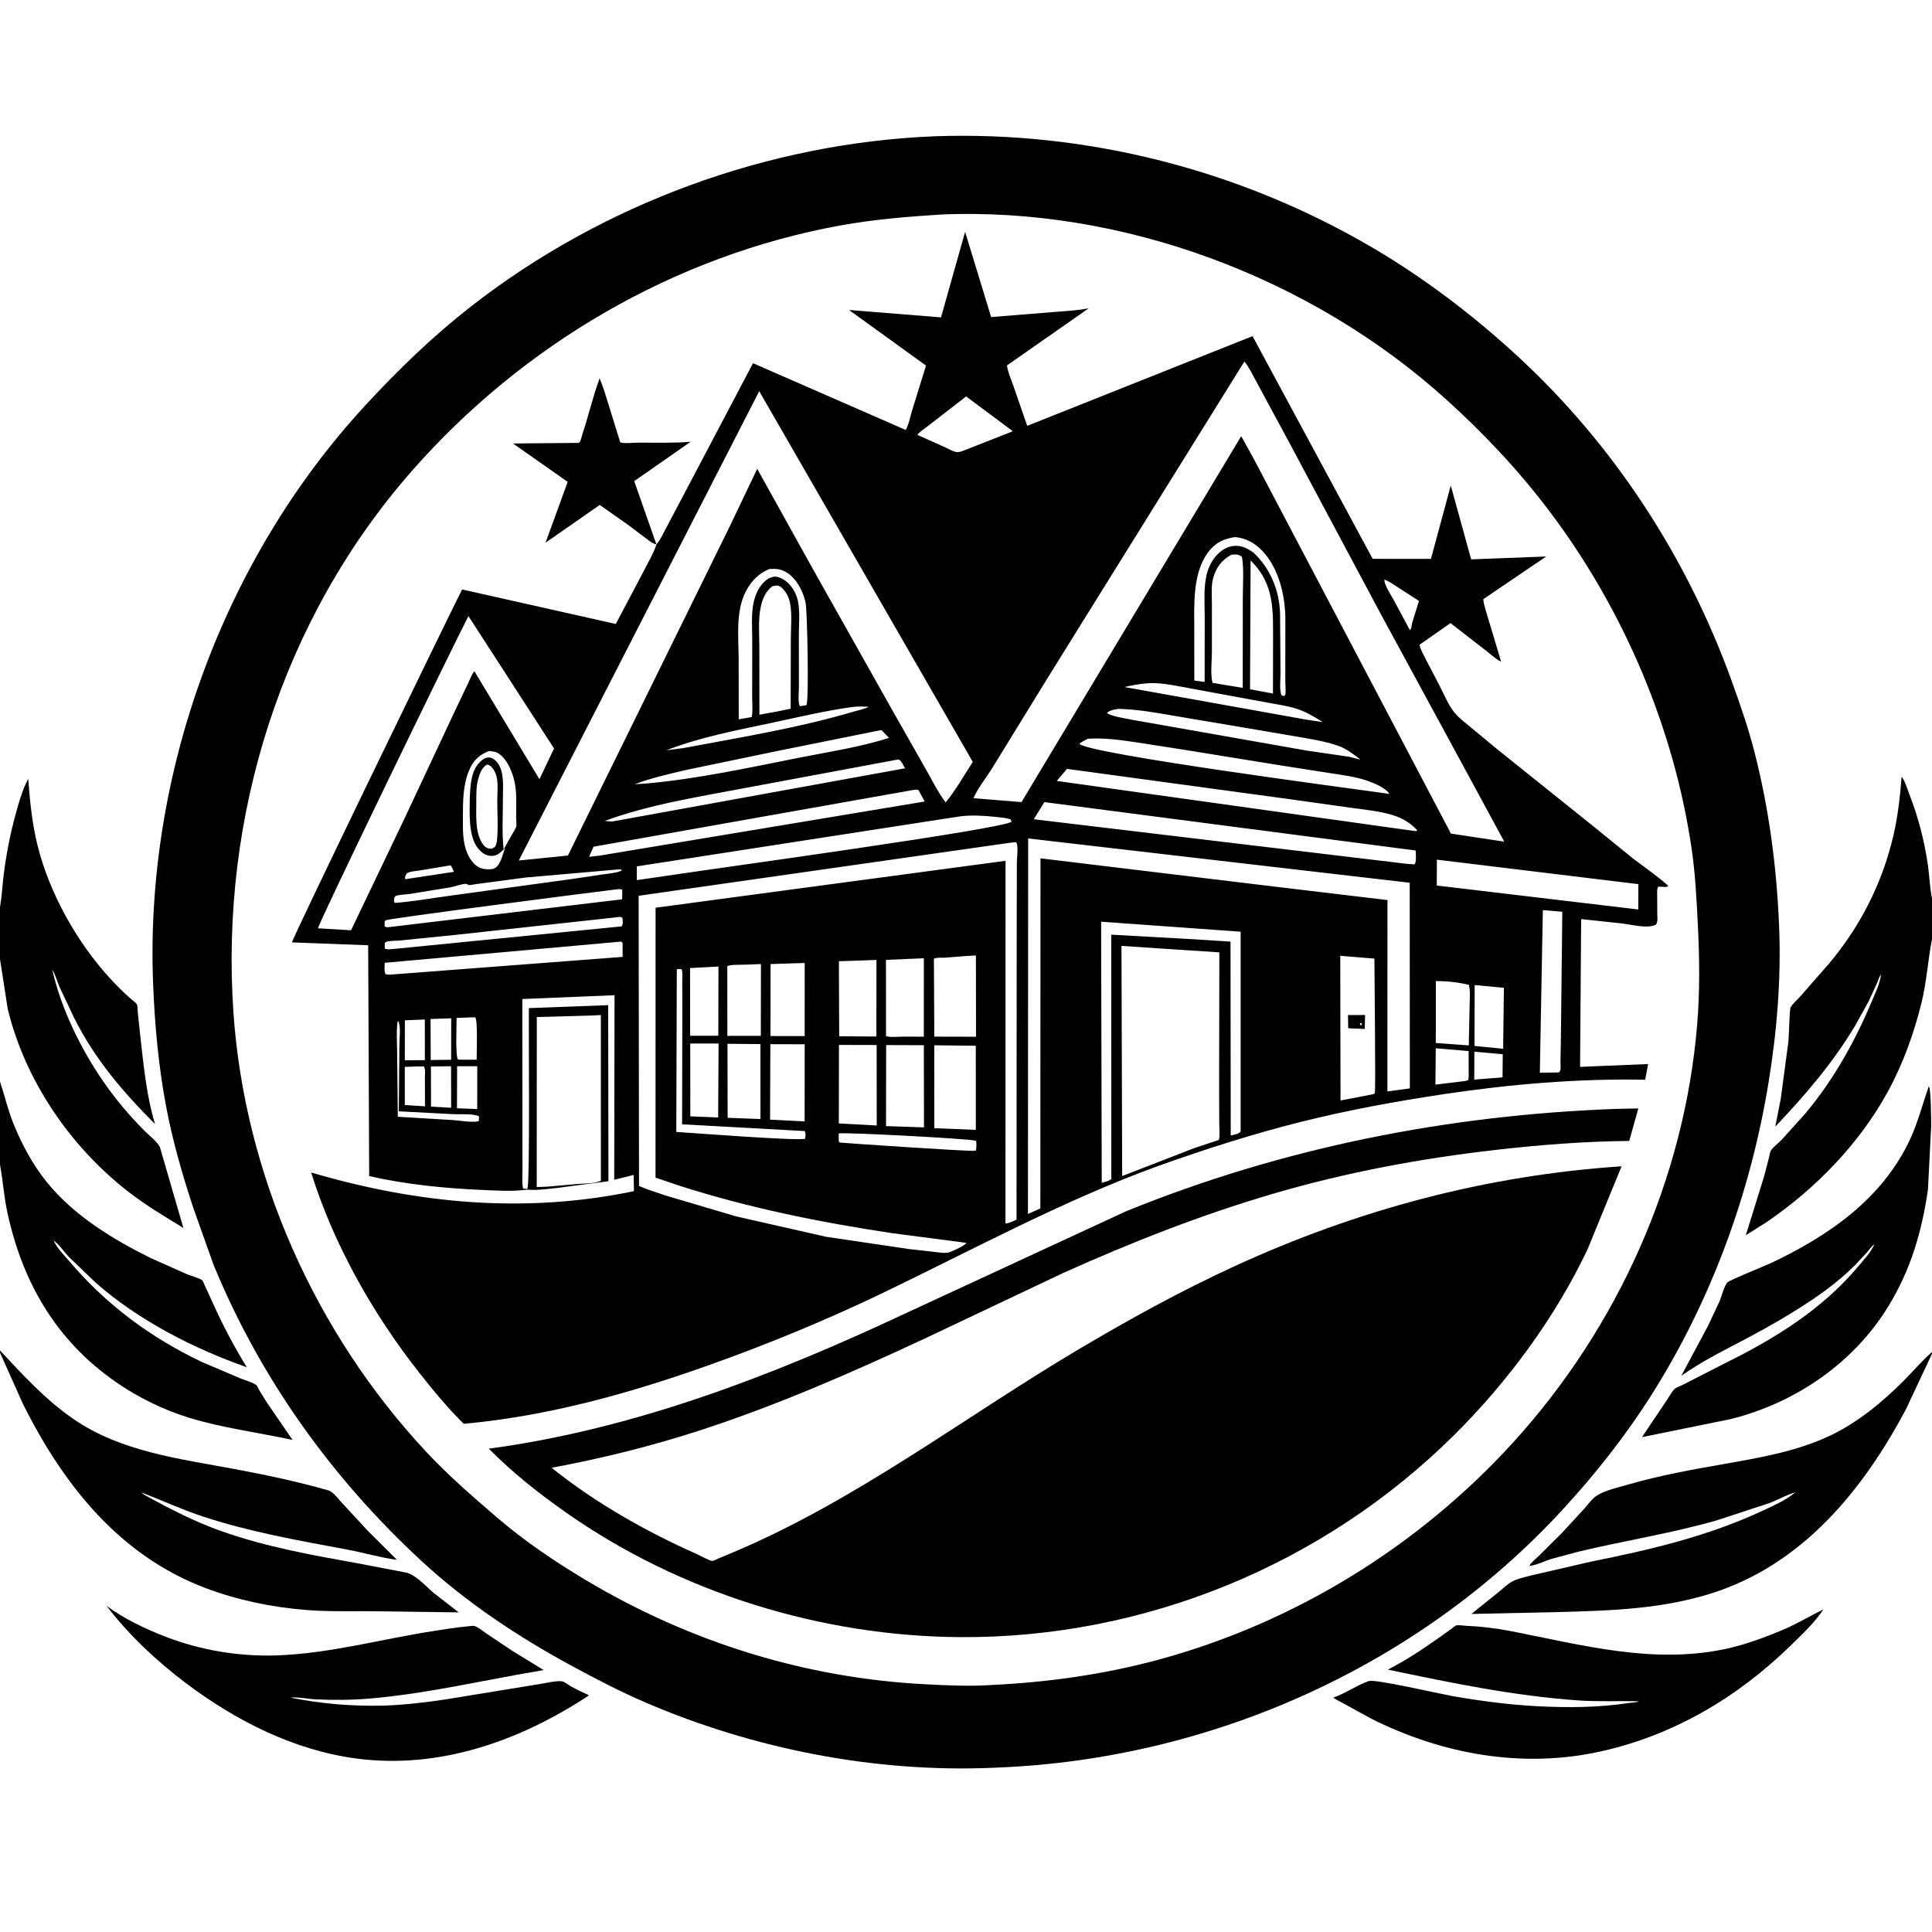
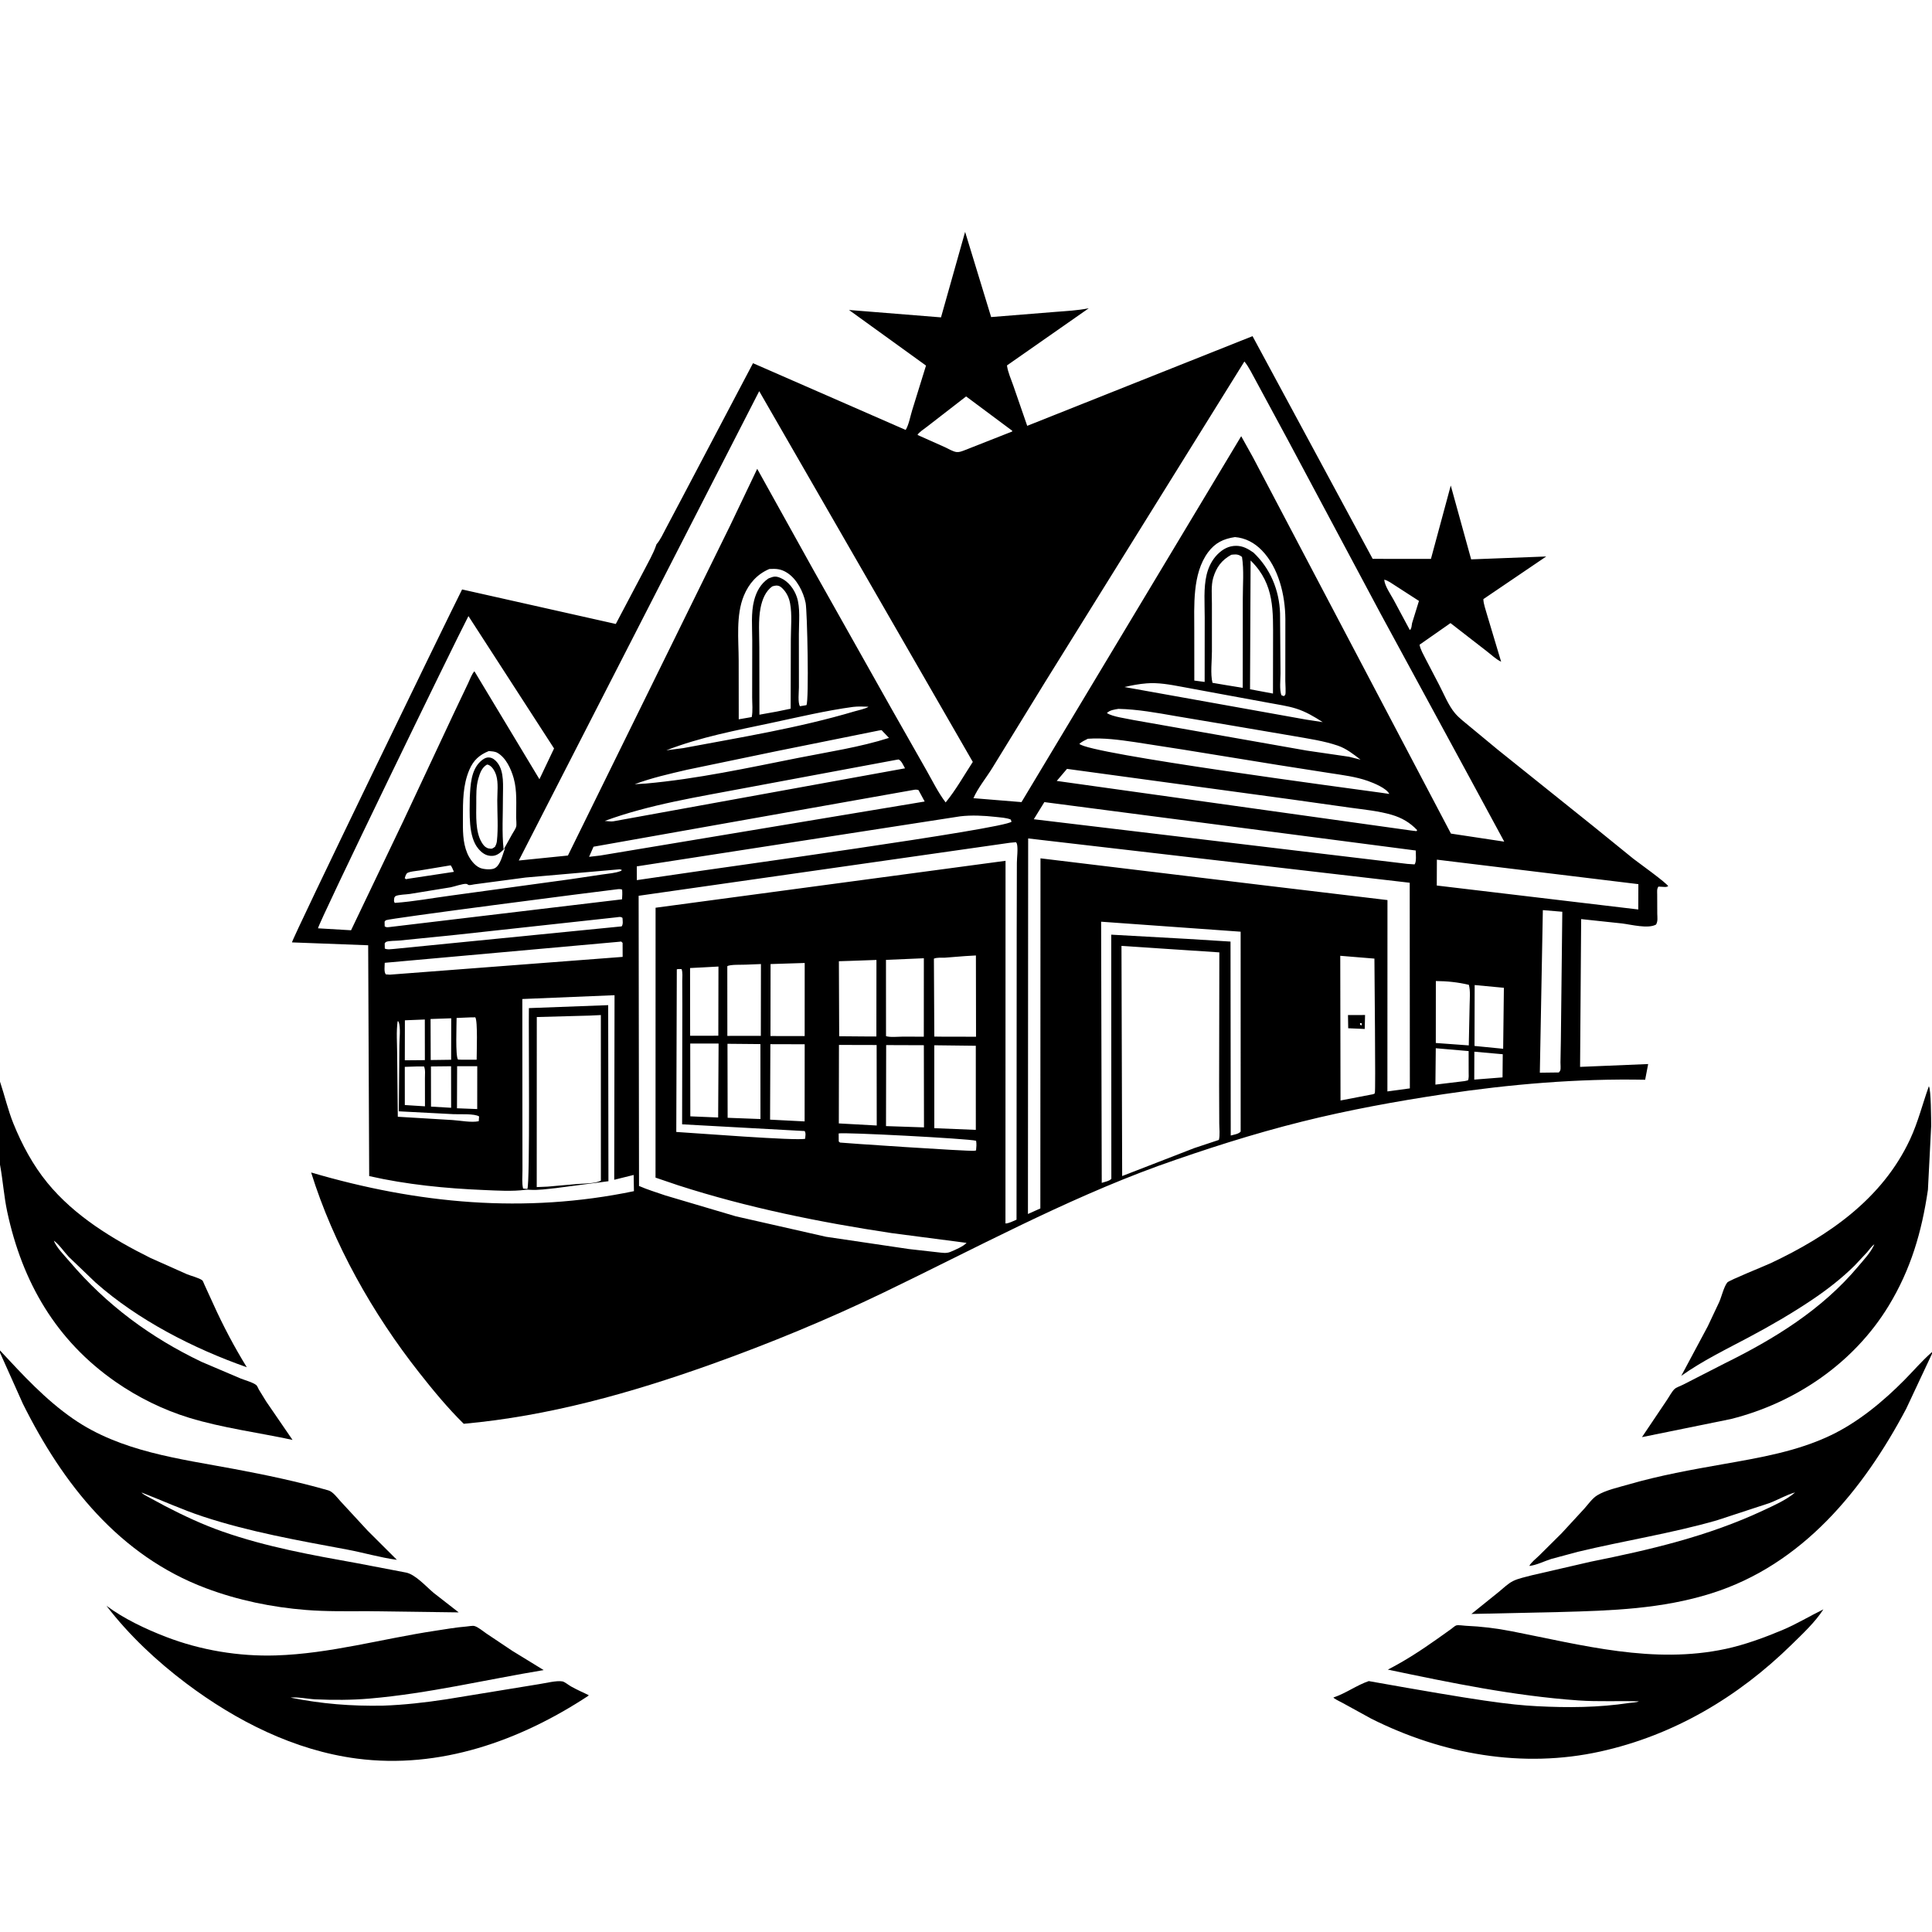
<svg xmlns="http://www.w3.org/2000/svg" version="1.1" style="display: block;" viewBox="0 0 2048 2048" width="1024" height="1024">
  <path transform="translate(0,0)" fill="rgb(255,255,255)" d="M 0 0 L 0 2048 L 2048 2048 L 2048 0 L 0 0 z" />
-   <path transform="translate(0,0)" fill="rgb(0,0,0)" d="M 1057.25 1873.72 L 1052.46 1873.93 C 927.376 1879.2 799.588 1854.18 684.627 1804.88 C 657.482 1793.24 631.334 1779.56 605.377 1765.5 C 549.436 1735.21 494.562 1698.73 447.697 1655.52 C 352.001 1567.31 276.195 1461.54 226.487 1341.07 L 205.015 1280.7 C 193.44 1245.78 183.142 1209.98 176.259 1173.83 C 168.023 1130.56 164.09 1087.2 162.318 1043.25 C 153.366 821.204 236.453 592.994 387.425 429.507 C 422.202 391.847 458.438 356.765 498.862 325.175 C 638.401 216.132 814.069 151.567 991.006 144.437 C 1152.76 138.798 1314.63 180.296 1454.29 262.156 C 1509.66 294.61 1561.51 334.069 1608.69 377.549 C 1711.36 472.172 1788.75 591.603 1835.97 722.699 C 1844.62 746.717 1853.12 771.216 1859.5 795.96 C 1875.17 856.777 1883.32 918.75 1885.91 981.42 C 1888.23 1037.56 1883.69 1092.74 1874.63 1148.12 C 1855.55 1264.76 1813.98 1378.59 1750.7 1478.58 C 1722.98 1522.39 1690.78 1563.06 1655.66 1601.12 C 1502.02 1767.56 1282.85 1864.74 1057.25 1873.72 z M 996.713 227.434 C 961.133 229.743 926.062 232.607 890.929 238.982 C 715.173 270.877 554.422 365.118 436.855 498.928 C 298.776 656.086 233.117 865.673 247.463 1073.5 C 259.335 1245.5 334.309 1413.14 451.714 1538.9 C 474.987 1563.83 500.693 1586.17 526.542 1608.36 C 555.874 1633.53 587.861 1655.17 621 1674.96 C 730.593 1740.41 852.866 1778.72 980.49 1785.37 C 1003.89 1786.59 1028.11 1787.76 1051.5 1786.14 C 1111.17 1783.26 1170.3 1774.98 1228.04 1759.33 C 1372.08 1720.31 1503.82 1639.16 1604.2 1528.81 C 1714.74 1407.27 1785.62 1249.88 1799.11 1085.7 C 1801.97 1050.96 1801.55 1015.81 1799.82 981.016 C 1798.49 954.024 1797.08 926.107 1793.15 899.357 C 1774.34 771.341 1721.11 646.566 1643.42 543.148 C 1610.78 499.696 1573.11 459.611 1532.78 423.207 C 1389.73 294.07 1189.55 219.016 996.713 227.434 z" />
  <path transform="translate(0,0)" fill="rgb(0,0,0)" d="M 1227.37 1236.07 C 1127.41 1272.55 1032.96 1323.75 937.224 1369.88 C 877.551 1398.63 815.739 1424.17 753.374 1446.43 C 668.622 1476.67 581.503 1501.15 491.58 1509.28 C 474.525 1492.51 459.007 1473.65 444.221 1454.87 C 395.082 1392.45 353.531 1318.93 329.819 1242.88 C 442.645 1276.05 556.194 1286.8 672.001 1262.68 L 671.701 1245.5 L 651.102 1250.61 L 651.437 1054.96 L 553.68 1059 L 553.786 1204.2 L 553.835 1240.93 C 553.844 1246.98 553.084 1254.1 554.5 1259.92 L 559 1260.32 C 561.98 1255.16 560.228 1091.07 560.655 1068.64 L 644.698 1065.5 L 644.966 1252.14 L 589.526 1259.4 C 580.488 1260.31 570.605 1261.83 561.532 1261.23 C 559.892 1261.12 558.615 1261.04 557 1261.25 C 542.815 1263.09 527.366 1262.07 513.065 1261.48 C 472.66 1259.81 430.833 1255.72 391.355 1246.69 L 390.283 1002.02 L 309.517 998.972 C 308.918 996.366 473.677 656.794 489.84 624.834 L 652.77 661.423 L 682.456 605.195 C 686.913 596.4 692.468 587.167 695.612 577.85 L 695.88 577.02 C 700.046 572.258 702.871 565.814 705.856 560.224 L 722.971 527.868 L 798.222 385.004 L 960.059 455.759 C 963.413 450.22 964.943 441.278 966.901 435 L 981.607 387.534 L 899.971 328.586 L 997.507 336.425 L 1023.06 245.79 L 1050.65 336.104 L 1118.68 330.621 C 1130.62 329.674 1142.34 329.134 1154.13 326.782 L 1067.43 387.367 C 1068.34 394.546 1071.86 402.088 1074.2 408.938 L 1088.89 451.407 L 1327.74 356.337 L 1455.09 592.405 L 1516.85 592.469 L 1537.87 514.672 L 1559.49 592.95 L 1639.07 589.894 L 1572.43 635.095 C 1572.5 640.199 1574.96 646.451 1576.27 651.439 L 1591.26 701.448 C 1586.01 699.024 1580.73 693.929 1576.1 690.4 L 1537.58 660.508 L 1504.77 683.443 C 1505.71 688.492 1508.99 694.045 1511.28 698.617 L 1525.41 725.728 C 1530.51 735.412 1535.37 747.854 1542.46 756.165 C 1546.95 761.423 1553.04 765.939 1558.34 770.39 L 1587.6 794.609 L 1689.5 876.293 L 1731.5 910.364 C 1735.93 913.834 1767.55 936.499 1768.35 939.5 C 1766.86 940.096 1766.03 940.288 1764.38 940.188 L 1758 939.823 C 1756.14 942.417 1756.73 945.114 1756.69 948.25 L 1756.77 968.5 C 1756.83 972.681 1757.57 976.35 1755.5 980.058 C 1747.11 984.822 1729.08 980.088 1719.5 978.905 L 1676.09 974.28 L 1674.95 1130.93 L 1747.12 1127.93 L 1743.93 1144.58 C 1672.76 1143.15 1600.49 1149.34 1530.16 1159.89 C 1479.83 1167.45 1429.41 1176.66 1380 1188.99 C 1328.35 1201.88 1277.49 1218.21 1227.37 1236.07 z M 1319.1 383.206 L 1107.63 723.34 L 1051.95 813.979 C 1045.58 824.34 1036.65 835.167 1031.88 846.104 L 1082.83 850.264 L 1315.72 462.38 L 1327.96 484.351 L 1538.06 883.643 L 1594.56 892.172 L 1557.82 824.297 L 1463.51 650.566 L 1365.08 466.183 L 1331.34 403.701 C 1327.6 397.12 1323.94 388.981 1319.1 383.206 z M 804.797 414.655 L 549.937 912.19 L 602.026 906.9 L 773.94 557.214 L 802.681 496.968 L 861.919 603.59 L 944.861 751.015 L 982.046 816.496 C 988.527 827.882 994.488 840.206 1002.44 850.611 C 1013.17 837.494 1021.94 821.892 1031.2 807.664 L 804.797 414.655 z M 1024.12 420.224 L 982.717 452.302 C 980.425 454.137 973.265 458.789 972.636 461.079 L 1001.75 474.068 C 1005.4 475.725 1010.04 478.693 1014.02 479.188 C 1016.65 479.515 1019.49 478.399 1021.9 477.512 L 1072.86 457.447 L 1073.1 456.697 L 1024.12 420.224 z M 1309.1 569.336 C 1296.92 571.135 1287.98 575.427 1280.5 585.586 C 1263.73 608.371 1266.01 642.27 1265.98 669.133 L 1266.02 721.423 L 1276.98 722.871 L 1277.04 654.631 C 1277.08 639.907 1275.64 623.302 1279.14 608.942 C 1281.08 601.029 1284.88 593.35 1290.67 587.578 C 1296.16 582.112 1302.5 578.568 1310.42 578.602 C 1317.56 578.632 1323.02 581.798 1328.72 585.755 C 1346.62 602.669 1356.12 625.628 1356.92 650.231 L 1357.4 713.83 C 1357.44 719.755 1356.04 731.964 1358.5 737.06 L 1361 737.912 C 1361.46 737.441 1362.07 737.077 1362.39 736.5 C 1363.26 734.929 1362.47 724.633 1362.48 721.957 L 1362.53 655.906 C 1362.35 630.985 1355.44 601.642 1337.49 583.276 C 1329.77 575.378 1320.2 570.215 1309.1 569.336 z M 1305.22 588.083 C 1294.92 593.766 1289.39 601.325 1286.06 612.5 C 1283.66 620.551 1284.69 631.367 1284.67 639.754 L 1284.68 690.533 C 1284.69 700.295 1282.92 714.592 1285.29 723.82 L 1299.62 726.251 L 1317.34 729.135 L 1317.42 634.645 C 1317.37 620.442 1318.78 604.403 1316.58 590.407 C 1313.59 587.941 1310.97 587.453 1307.06 587.864 L 1305.22 588.083 z M 1325.69 594.182 L 1325.08 730.641 L 1349.4 735.198 L 1349.49 680.024 C 1349.49 647.603 1351.18 619.649 1326.58 595.03 L 1325.69 594.182 z M 815.542 603.146 C 802.607 608.633 793.9 618.491 788.534 631.399 C 779.906 652.158 783.016 678.35 783.027 700.389 L 783.095 762.496 L 796.838 760.126 C 798.199 753.8 797.304 745.705 797.317 739.123 L 797.407 678.739 C 797.418 665.082 795.924 649.664 799.402 636.406 C 801.867 627.013 806.328 618.811 814.49 613.259 L 815.647 612.77 C 820.395 610.839 822.749 610.666 827.438 612.664 C 835.674 616.172 841.781 624.421 844.62 632.684 C 848.584 644.216 846.811 659.886 846.834 672.049 L 846.884 728.539 C 846.885 733.205 845.546 745.046 848 748.626 L 854.836 747.5 C 857.694 743.164 855.747 647.456 853.987 639.001 C 851.558 627.33 844.721 613.817 834.5 607.239 C 828.012 603.064 822.981 602.752 815.542 603.146 z M 1467.36 614.5 C 1467.79 620.926 1474.1 630.005 1477.28 635.797 L 1494.5 667.902 C 1496.44 666.319 1496.39 662.999 1496.86 660.551 L 1504.15 636.999 L 1478.93 620.711 C 1475.57 618.616 1471.24 615.257 1467.36 614.5 z M 818.853 621.5 C 811.372 626.57 807.889 635.896 806.206 644.481 C 803.645 657.537 804.93 672.511 804.912 685.869 L 805.019 757.607 L 823.684 754.246 L 838.122 751.259 L 838.309 677.768 C 838.326 665.629 839.775 651.358 837.512 639.468 C 836.417 633.714 833.99 628.409 829.861 624.187 C 828.149 622.438 826.547 621.009 824 620.751 C 822.399 620.589 820.36 621.055 818.853 621.5 z M 496.569 653.083 C 481.599 681.713 336.407 980.726 337.11 984.053 L 372.134 986.119 L 427.56 870.25 L 481.686 754.811 L 496.254 724.209 C 498.115 720.357 499.999 714.651 502.907 711.564 L 571.822 826.005 L 587.32 793.398 L 496.569 653.083 z M 1215.43 724.393 C 1207.38 725.023 1199.86 726.455 1192 728.292 L 1384.65 762.822 L 1402.15 765.482 C 1393.11 759.723 1384.45 754.491 1374.16 751.207 C 1364.76 748.21 1354.75 746.924 1345.07 745.057 L 1293.13 735.504 L 1252.6 728 C 1240.45 725.749 1227.85 723.364 1215.43 724.393 z M 904.316 749.345 C 875.438 753.274 846.687 760.115 818.186 766.201 C 779.978 774.36 742.97 781.165 706.313 795.356 L 724.224 793.036 C 785.07 781.596 846.536 771.692 905.947 754.039 C 908.289 753.343 919.15 750.898 920.529 749.158 C 915.101 748.979 909.726 748.714 904.316 749.345 z M 1185.6 751.421 C 1181.4 752.136 1176.38 752.7 1173.34 755.918 C 1179.99 759.944 1193.24 761.441 1201.08 763.181 L 1385.17 795.649 L 1430.06 802.192 L 1442.22 805.269 C 1434.7 799.472 1427.17 793.486 1418.07 790.39 C 1403.12 785.305 1386.96 783.017 1371.43 780.274 L 1303.46 768.707 L 1246.37 759.105 C 1226.17 755.584 1206.15 751.894 1185.6 751.421 z M 931.846 774.335 L 822.486 796.401 L 728.291 815.974 C 709.72 820.3 690.704 824.591 672.83 831.282 L 684.54 830.595 C 738.743 825.787 792.998 813.951 846.341 803.36 C 878.076 797.059 911.531 792.057 942.363 782.211 L 934.5 773.981 L 931.846 774.335 z M 1153.18 783.107 C 1149.93 784.707 1146.91 786.125 1144.14 788.5 C 1154.29 799.331 1433.27 835.993 1464.24 840.362 L 1472.71 841.617 C 1469.84 835.561 1456.05 829.946 1449.84 827.773 C 1436.87 823.239 1423.44 821.65 1409.94 819.554 L 1355 810.953 L 1254.15 794.607 L 1203.19 786.692 C 1186.76 784.298 1169.82 781.937 1153.18 783.107 z M 518.181 796.129 C 508.21 800.185 501.908 805.804 497.565 815.932 C 490.58 832.22 490.723 849.6 490.701 866.98 C 490.684 879.779 490.282 892.51 495.355 904.557 C 497.809 910.385 502.838 917.459 508.832 919.994 C 512.526 921.555 520.454 922.23 524.135 920.5 C 530.662 917.432 532.771 905.53 535.405 899.135 C 530.632 903.413 527.191 907.693 520.262 907.273 C 514.722 906.938 510.813 904.013 507.259 899.914 C 496.135 887.081 497.907 861.698 497.99 845.399 C 498.685 832.53 499.164 816.557 509.318 807.158 C 511.853 804.811 514.993 802.638 518.61 802.959 C 522.209 803.279 525.045 805.651 527.2 808.393 C 534.849 818.126 533.058 833.553 533.121 845.23 C 533.217 863.26 531.859 882.655 533.858 900.499 L 542.995 884.118 C 544.217 881.875 546.431 878.852 547.132 876.509 C 547.802 874.27 547.129 868.976 547.125 866.413 C 547.105 852.784 548.253 838.194 544.535 824.985 C 541.799 815.264 536.381 803.089 527.131 797.941 C 524.539 796.499 521.08 796.415 518.181 796.129 z M 949.816 805.5 L 790.447 835.208 C 740.505 844.748 688.943 852.611 641.074 870.215 C 643.632 870.35 647.916 871.097 650.319 870.59 L 959.36 814.451 C 957.621 811.494 955.649 806.323 952.52 805.076 L 949.816 805.5 z M 516.215 810.5 C 510.729 813.578 508.679 819.692 507.017 825.5 C 504.631 833.837 504.901 842.757 504.881 851.347 C 504.851 864.117 503.777 881.363 510.453 892.697 C 512.301 895.834 513.979 898.023 517.5 899.291 C 521.545 899.89 521.325 900.005 524.672 897.679 C 525.793 895.583 526.481 893.905 526.741 891.524 C 528.261 877.625 527.122 862.493 527.132 848.405 C 527.138 840.342 528.399 829.772 526.05 822.039 C 524.76 817.794 521.897 812.264 517.428 810.643 L 516.215 810.5 z M 1131.06 815.036 L 1120.19 827.814 L 1495.76 880.364 L 1501.5 881.053 L 1502.27 879.979 C 1494.61 871.926 1486.01 866.891 1475.37 863.757 C 1461.41 859.642 1445.82 858.191 1431.42 856.191 L 1368.98 847.415 L 1131.06 815.036 z M 968.522 837.325 L 629.152 897.552 L 624.448 908.276 L 636.232 906.9 L 980.208 849.637 L 973.633 837.5 C 971.644 836.983 970.537 836.902 968.522 837.325 z M 1107.06 850.267 L 1095.87 868.434 L 1491.76 915.754 L 1499.5 916.293 C 1501.72 913.653 1500.72 905.271 1500.77 901.574 L 1107.06 850.267 z M 1017.77 865.359 L 675.015 918.396 L 675.068 932.974 L 722.172 926.119 C 756.023 920.932 1065.09 878.577 1072.31 871 L 1071.32 868.658 C 1066.26 866.759 1060.56 866.515 1055.21 865.927 C 1043.06 864.592 1029.93 863.898 1017.77 865.359 z M 1089.89 888.775 L 1089.66 1286.88 L 1102.81 1281.01 L 1102.96 909.862 L 1338.24 938.286 L 1470.77 954.112 L 1470.7 1156.96 L 1494.5 1153.73 L 1494.36 935.751 L 1089.89 888.775 z M 1070.71 893.343 L 676.976 949.569 L 677.388 1257.17 C 686.499 1261.17 695.93 1263.95 705.3 1267.22 L 779.908 1289.32 L 875.5 1311.01 L 963.5 1324.04 L 994.023 1327.48 C 998.584 1327.92 1003.04 1328.89 1007.4 1327.09 C 1012.05 1325.16 1021.52 1321.11 1024.58 1317.5 L 945.253 1307.15 C 868.829 1295.63 792.569 1280.23 718.962 1256.5 L 694.882 1248.33 L 694.938 962.238 L 1065.91 912.485 L 1065.83 1296.9 C 1069.16 1297.08 1074.35 1294.18 1077.56 1292.92 L 1077.74 986.864 L 1077.92 914.685 C 1077.94 909.259 1079.32 899.531 1077.98 894.5 C 1077.81 893.863 1077.33 893.354 1077 892.781 L 1070.71 893.343 z M 1523.15 911.271 L 1523.04 938.69 L 1736.64 964.085 L 1736.74 937.231 L 1523.15 911.271 z M 477.74 917.277 L 445.076 922.7 C 441.975 923.233 432.671 923.881 431.147 925.999 C 429.96 927.649 429.581 929.076 429.053 931 L 430.5 931.99 L 432.415 931.562 L 481.149 924.192 C 480.142 921.834 479.267 919.355 477.74 917.277 z M 656.835 921.5 L 557.196 930.216 L 518.501 935.355 L 502.836 937.441 C 501.327 937.636 498.4 938.446 497 938.189 C 496.091 938.023 495.414 937.129 494.5 936.991 C 490.892 936.448 481.709 939.81 477.643 940.582 L 434.385 947.632 C 430.277 948.258 423.102 948.238 419.5 949.796 C 418.809 950.095 418.511 950.932 418.016 951.5 C 417.791 953.771 417.107 955.202 418.5 957.107 C 438.44 955.735 458.665 951.898 478.5 949.29 L 604.814 931.992 L 638.5 926.982 C 645.021 926.019 652.424 925.6 658.5 923.114 L 659.124 922.047 L 656.835 921.5 z M 655.563 942.5 C 631.609 945.312 411.48 973.659 409.009 975.5 C 408.474 975.899 408.125 976.5 407.683 977 L 407.789 982 C 409.981 983.233 410.12 982.921 412.5 982.762 L 659.394 953.329 C 659.666 949.803 659.773 946.52 659.5 942.991 C 657.895 942.486 657.33 942.416 655.563 942.5 z M 1635.48 964.766 L 1632.29 1137.1 L 1652.5 1136.85 C 1653 1136.07 1653.7 1135.38 1654 1134.5 C 1654.63 1132.69 1654.12 1128.23 1654.16 1126.21 L 1654.58 1102.55 L 1656.11 966.49 L 1635.48 964.766 z M 653.302 972.413 L 483.541 990.938 L 423.5 997.002 C 419.957 997.373 411.888 997.151 409.195 998.5 C 408.584 998.806 408.265 999.5 407.8 1000 L 407.89 1005.5 C 410.624 1006.93 415.029 1006.04 418.17 1005.86 L 659 981.993 C 660.769 979.527 659.997 975.898 659.858 973 C 657.744 971.357 655.885 972.18 653.302 972.413 z M 1167.24 977.043 L 1167.89 1253.88 C 1170.88 1252.88 1176.15 1251.97 1178.07 1249.58 L 1177.97 990.784 L 1259.24 995.303 L 1304.4 998.114 L 1304.63 1203.71 C 1307.9 1202.75 1313.08 1202.15 1315.15 1199.5 L 1315.13 987.635 L 1167.24 977.043 z M 655.003 998.435 L 407.839 1020.62 C 407.829 1024.07 406.807 1030.34 409 1032.88 L 413.207 1033.18 L 660.025 1014.34 L 659.981 999.5 L 658.5 998.074 L 655.003 998.435 z M 1188.81 1002.69 L 1189.54 1246.66 L 1265.91 1217.05 L 1292.07 1208.36 C 1293.39 1203.2 1292.48 1196.18 1292.46 1190.84 L 1292.32 1151.15 L 1292.56 1009.56 L 1188.81 1002.69 z M 1023.06 1013.5 L 1001.64 1015.18 C 998.135 1015.33 993.161 1014.79 989.975 1016.21 L 990.408 1098.81 L 1002.01 1098.95 L 1034.63 1098.96 L 1034.51 1012.83 L 1023.06 1013.5 z M 1420.73 1013.18 L 1421 1166.56 L 1452.63 1160.48 C 1453.94 1160.18 1456.78 1160.01 1457.38 1158.78 C 1458.4 1156.69 1456.92 1029.94 1456.94 1016.16 L 1420.73 1013.18 z M 960.991 1016.58 L 939.169 1017.5 L 939.211 1098.33 C 943.631 1099.84 951.647 1098.89 956.5 1098.88 L 979.273 1098.92 L 979.317 1015.79 L 960.991 1016.58 z M 900.918 1018.58 L 889.262 1018.94 L 889.571 1098.46 L 915.52 1098.68 L 929.004 1098.72 L 929.071 1017.58 L 900.918 1018.58 z M 828.491 1021.57 L 816.824 1021.95 L 816.744 1098.23 L 838.75 1098.29 L 852.98 1098.26 L 853.017 1020.8 L 828.491 1021.57 z M 790.478 1022.58 C 786.187 1022.83 774.146 1022.22 770.969 1024.2 L 771.026 1098.09 L 787.21 1098.05 L 806.508 1098.05 L 806.63 1021.94 L 790.478 1022.58 z M 745.768 1025.43 L 731.497 1026.16 L 731.57 1097.94 L 747.75 1097.97 L 761.452 1097.89 L 761.597 1024.57 L 745.768 1025.43 z M 717.443 1027.5 L 716.889 1199.91 C 732.743 1200.79 846.212 1209.68 853.5 1207.1 C 853.676 1204.24 854.468 1201.46 853 1198.96 L 723.066 1191.82 L 723.298 1065.57 L 723.211 1040.15 C 723.197 1036.25 723.879 1030.94 722.5 1027.27 C 720.805 1027.26 719.096 1027.1 717.443 1027.5 z M 1522.06 1039.94 L 1522.01 1105.61 L 1556.97 1108.16 L 1557.86 1065.64 C 1557.95 1058.98 1558.83 1050.26 1557.05 1043.95 C 1545.41 1041.18 1534.04 1040.02 1522.06 1039.94 z M 1563.21 1044.19 L 1563.04 1108.74 L 1593.41 1111.74 L 1594.18 1047.1 L 1563.21 1044.19 z M 625.159 1076.57 L 569.02 1078.1 L 568.958 1258.36 L 580.216 1257.89 L 611.77 1255.11 C 618.748 1254.54 631.006 1254.75 636.962 1251.54 L 636.936 1076 L 625.159 1076.57 z M 498.977 1078.45 L 484.009 1079.08 C 484.036 1086.23 482.614 1119.54 485.5 1123.18 L 489.75 1123.36 L 505.274 1123.34 C 505.246 1116.31 506.582 1081.79 503.799 1078.41 L 498.977 1078.45 z M 456.413 1080.19 L 456.567 1123.68 L 478.221 1123.39 L 478.321 1079.43 L 456.413 1080.19 z M 429.2 1081.56 L 429.121 1123.96 L 450.387 1123.79 L 450.326 1080.72 L 429.2 1081.56 z M 421.51 1082.5 C 419.939 1093.61 420.978 1105.94 421.008 1117.24 L 421.688 1183.8 L 479.743 1187.3 C 487.943 1187.83 499.683 1190.2 507.5 1188.53 L 507.86 1183.5 C 503.254 1180.32 487.196 1181.33 481.03 1181.08 L 422.748 1178.04 L 423.368 1108.25 C 423.352 1101.28 424.924 1089.43 422.554 1083 L 421.51 1082.5 z M 731.667 1106.19 L 731.76 1183.36 L 761.273 1184.59 L 761.734 1106.22 L 731.667 1106.19 z M 771.163 1106.46 L 771.323 1184.91 L 806.12 1186.22 L 806.084 1106.78 L 771.163 1106.46 z M 816.614 1106.87 L 816.308 1186.87 L 852.935 1188.74 L 853.006 1106.97 L 816.614 1106.87 z M 889.337 1107.66 L 889.187 1190.87 L 929.374 1193.08 L 929.27 1107.76 L 889.337 1107.66 z M 939.367 1107.83 L 939.202 1193.71 L 979.463 1195.07 L 979.318 1107.97 L 939.367 1107.83 z M 990.369 1108.03 L 990.407 1195.92 L 1034.41 1197.71 L 1034.39 1108.56 L 990.369 1108.03 z M 1521.99 1111.17 L 1521.59 1149.74 L 1552.5 1146.02 L 1556.16 1145.2 C 1557.21 1142.49 1556.84 1139.4 1556.84 1136.53 L 1556.81 1114.19 L 1521.99 1111.17 z M 1562.88 1114.84 L 1562.77 1144.43 L 1592.75 1142.08 L 1592.98 1117.53 L 1562.88 1114.84 z M 442.766 1130.47 L 429.092 1130.91 L 429.12 1171.39 L 441.249 1172.16 L 450.485 1172.74 L 450.441 1143.21 C 450.425 1139.37 451.114 1133.96 449.478 1130.51 L 442.766 1130.47 z M 456.814 1130.49 L 456.89 1173.05 L 478.227 1174.29 L 478.158 1130.26 L 456.814 1130.49 z M 484.566 1130.25 L 484.419 1174.82 L 505.872 1175.65 L 505.915 1130.22 L 484.566 1130.25 z M 889.024 1201.5 L 889.093 1210 C 889.562 1210.39 889.966 1210.87 890.5 1211.16 C 891.076 1211.47 1025.48 1220.59 1032.88 1219.87 L 1034.67 1219.5 C 1035 1215.95 1035.31 1212.78 1034.71 1209.24 C 1025.82 1206.91 893.944 1200.02 889.024 1201.5 z" />
-   <path transform="translate(0,0)" fill="rgb(0,0,0)" d="M 612.793 469.481 C 613.356 469.221 614.023 469.116 614.482 468.699 C 615.532 467.747 616.971 461.33 617.606 459.435 C 624.029 440.274 628.594 419.975 635.578 401.138 C 639.27 409.338 641.647 418.141 644.4 426.69 L 657.464 468.858 C 662.224 470.499 670.293 469.258 675.567 469.228 C 694.253 469.119 713.459 469.838 732.055 468.313 L 672.304 510.01 L 695.43 575.988 L 695.88 577.02 C 692.657 576.708 689.509 574.133 686.901 572.297 L 665.366 556.048 L 635.717 535.268 L 578.266 575.311 L 601.791 510.809 L 543.787 470.114 L 612.793 469.481 z" />
-   <path transform="translate(0,0)" fill="rgb(0,0,0)" d="M 2048 952.332 L 2048 995.669 L 2047.83 996.531 C 2043.52 1018.7 2042.33 1040.94 2036.85 1063.09 C 2028.73 1095.84 2017.24 1127.83 2001.01 1157.49 C 1970.94 1212.44 1924.42 1260.19 1872.8 1295.41 L 1850.65 1309.37 L 1870.2 1246.37 L 1875.44 1226.11 C 1875.86 1224.51 1876.29 1221.02 1877.12 1219.69 C 1879.35 1216.1 1885.36 1211.63 1888.5 1208.36 L 1913.03 1181.17 C 1943.14 1145.42 1965.77 1105.1 1983.89 1062.13 C 1987.51 1053.57 1993.05 1042.32 1993.89 1033.04 L 1994.99 1030.01 L 1993.89 1033.04 C 1992.15 1034.98 1990.98 1039.16 1989.91 1041.71 L 1981.08 1061 L 1966.61 1087.11 C 1942.82 1126.9 1913.67 1160.75 1881.89 1194.27 L 1887.69 1164.66 L 1895.83 1103.78 C 1896.34 1098.16 1896.98 1069.98 1898.07 1067.92 C 1900.01 1064.25 1905.4 1059.61 1908.25 1056.39 L 1939.11 1021.13 C 1972.31 981.546 1995.57 935.567 2007.21 885.156 C 2011.89 864.9 2014.2 844.072 2015.78 823.37 C 2019.37 827.661 2021.76 836.151 2023.83 841.46 C 2033.41 866.062 2040.1 891.719 2043.76 917.856 C 2045.32 928.968 2045.65 940.488 2047.82 951.47 L 2048 952.332 z M 1995.44 1027.95 L 1995.74 1028.23 L 1995.44 1027.95 z" />
-   <path transform="translate(0,0)" fill="rgb(0,0,0)" d="M 0 1016.7 L 0 961.316 L 0.181 960.307 C 2.021 949.613 2.508 938.628 3.848 927.852 C 6.606 905.666 10.744 884.316 16.656 862.745 C 20.076 850.267 23.811 837.05 29.9 825.569 C 31.708 849.379 34.011 872.864 39.775 896.113 C 52.315 946.689 81.416 998.649 116.578 1037.04 C 123.182 1044.24 130.034 1051.13 137.335 1057.63 C 138.614 1058.77 144.764 1063.47 145.252 1064.87 C 145.961 1066.9 145.823 1070.79 146.044 1073.02 L 148.283 1094.31 C 151.994 1126.64 154.855 1160.31 164.337 1191.55 C 130.212 1157.44 100.172 1122.26 78.459 1078.75 L 63.075 1046.17 C 60.585 1040.36 58.628 1032.96 55.387 1027.69 C 64.667 1069.11 85.62 1111.83 109.642 1146.61 C 122.785 1165.64 137.531 1183.06 153.881 1199.41 C 157.8 1203.33 168.969 1212.11 169.892 1217.3 L 194.403 1301.67 C 174.268 1289.35 154.444 1277.63 135.771 1263.09 C 74.368 1215.27 26.661 1145.52 8.222 1069.62 L 0 1016.7 z" />
  <path transform="translate(0,0)" fill="rgb(0,0,0)" d="M 1446.67 1090.74 L 1429.16 1089.99 L 1428.92 1075.98 L 1447.02 1075.96 L 1446.67 1090.74 z M 1437.75 1082.5 L 1439.5 1083.49 L 1437.75 1082.5 z M 1441.66 1084.5 L 1441.75 1086.31 L 1443.5 1086.98 L 1443.44 1084.6 L 1441.66 1084.5 z" />
  <path transform="translate(0,0)" fill="rgb(0,0,0)" d="M 0 1234.68 L 0 1146.58 C 4.972 1161.43 8.335 1176.47 14.231 1191.06 C 23.238 1213.34 34.95 1235.15 50.203 1253.81 C 78.876 1288.91 119.457 1313.59 159.555 1333.51 L 198.091 1350.69 C 202.491 1352.51 210.993 1354.57 214.498 1357.24 C 215.078 1357.68 216.397 1361.18 216.756 1361.93 L 226.074 1382.27 C 236.495 1405.38 248.332 1427.73 261.603 1449.33 C 205.194 1429.52 146.142 1399.3 101.192 1359.43 L 72.946 1332.36 C 68.069 1327.23 62.703 1319.13 57.104 1315.14 L 56.046 1313.97 L 55.005 1312.21 L 56.046 1313.97 L 57.104 1315.14 C 59.323 1321.86 69.317 1332.07 74.04 1337.62 C 112.926 1383.3 159.685 1417.86 213.778 1443.67 L 255.116 1461.27 C 259.603 1463.09 268.427 1465.43 271.827 1468.38 C 272.707 1469.14 273.782 1471.92 274.426 1473.04 L 282.182 1485.66 L 310.089 1526.36 C 273.833 1518.55 235.966 1513.74 200.553 1502.92 C 173.101 1494.52 146.325 1481.31 122.717 1464.92 C 59.385 1420.97 23.609 1359.09 7.662 1284.5 C 4.188 1268.25 3.138 1251.86 0.177 1235.61 L 0 1234.68 z" />
  <path transform="translate(0,0)" fill="rgb(0,0,0)" d="M 1986.88 1319.02 L 1988.05 1317.08 L 1988.99 1316.01 L 1988.05 1317.08 L 1986.88 1319.02 C 1983.94 1321.06 1981.6 1324.66 1979.22 1327.39 L 1966.11 1341.43 C 1952.37 1355.09 1936.6 1367.27 1920.53 1378.06 C 1899.22 1392.36 1876.86 1405.32 1854.2 1417.36 C 1829.88 1430.3 1804.68 1442.48 1782.2 1458.47 L 1810.35 1405.85 L 1822.5 1380.08 C 1825.05 1374.23 1827.22 1364.42 1830.98 1359.49 C 1832.72 1357.22 1871.06 1341.83 1876.96 1339.05 C 1938.14 1310.26 1995.34 1270.86 2024.74 1207.75 C 2033.28 1189.42 2037.88 1170.4 2044.66 1151.49 C 2047.01 1154.27 2047.09 1187.75 2047.13 1193.7 L 2043.68 1261.25 C 2037.17 1305.78 2025.56 1345.58 2002.06 1384.21 C 1965.12 1444.93 1903.26 1487.04 1834.89 1504.22 L 1740.56 1523.42 L 1766.91 1484.23 C 1769.26 1480.84 1772.25 1474.99 1775.21 1472.31 C 1777.05 1470.64 1782.09 1468.9 1784.46 1467.65 L 1828.06 1445.34 C 1881.1 1419.16 1931.37 1388.29 1969.83 1342.4 C 1975.16 1336.04 1982.52 1328.21 1986.08 1320.78 L 1986.88 1319.02 z M 1990.72 1312.5 L 1992.21 1312.5 L 1990.72 1312.5 z" />
-   <path transform="translate(0,0)" fill="rgb(0,0,0)" d="M 1682.75 1324.61 C 1648.47 1396.87 1597.92 1465.23 1541.22 1521.45 C 1402.77 1658.73 1213.42 1736.56 1018.22 1735.43 C 870.562 1734.57 721.127 1688.37 600.052 1603.38 C 570.837 1582.87 543.306 1561.09 518.186 1535.65 C 672.166 1514.97 819.257 1458.14 959.17 1392.54 L 1193.56 1284.03 C 1359.48 1216.57 1534.9 1181.86 1713.66 1175.46 L 1736.72 1174.98 L 1727.06 1209.44 C 1680.02 1209.89 1632.72 1213.54 1586 1218.88 C 1505.94 1228.01 1426.6 1242.78 1349.21 1265.51 C 1272.96 1287.9 1199.47 1316.82 1127.04 1349.4 L 980.352 1418.87 C 901.902 1455.47 822.407 1490.26 739.944 1516.91 C 689.146 1533.33 637.204 1546.14 584.736 1555.9 C 631.049 1593.07 684.519 1623.37 738.736 1647.42 C 742.075 1648.91 752.504 1654.76 755.253 1654.65 C 756.553 1654.61 759.718 1652.8 761.152 1652.21 L 778.14 1645.11 C 908.105 1590.15 1021.5 1502.8 1142.25 1431.02 C 1196.26 1398.92 1251.04 1368.79 1308.13 1342.49 C 1438.28 1282.52 1575.88 1245.81 1718.96 1236.33 L 1682.75 1324.61 z" />
  <path transform="translate(0,0)" fill="rgb(0,0,0)" d="M 0 1433.86 L 0 1431.54 C 24.399 1457.73 47.925 1483.48 77.556 1504.01 C 127.903 1538.87 190.018 1546.27 248.678 1557.26 C 281.948 1563.5 315.546 1570.54 348.086 1579.87 C 352.962 1581.26 357.637 1587.8 361.024 1591.5 L 389.777 1622.63 L 420.716 1653.48 C 403.193 1651.14 385.331 1645.85 367.837 1642.58 C 316.43 1632.97 264.752 1623.94 214.956 1607.53 C 192.71 1600.19 171.789 1590.52 150.027 1582.09 L 148 1581 L 146.005 1580.01 L 148 1581 L 150.027 1582.09 C 151.497 1583.96 154.823 1585.51 156.936 1586.74 L 175.159 1596.55 C 194.825 1606.77 214.941 1616.16 235.874 1623.5 C 282.546 1639.87 330.569 1648.44 379.04 1657.15 L 430 1666.9 C 440.03 1668.59 451.831 1681.96 459.68 1688.51 L 486.245 1709.2 L 389.761 1707.92 C 368.047 1707.95 346.155 1708.36 324.494 1706.64 C 288.191 1703.75 252.435 1696.39 218.299 1683.57 C 126.389 1649.05 66.697 1573.28 24.226 1487.97 L 0 1433.86 z" />
  <path transform="translate(0,0)" fill="rgb(0,0,0)" d="M 2048 1433.25 L 2048 1435.04 L 2020.61 1493.4 C 1975.02 1579.52 1910.55 1658.65 1814.17 1689.02 C 1761.52 1705.61 1708.24 1707.35 1653.62 1708.81 L 1559.74 1710.87 L 1588.69 1687.55 C 1593.37 1683.76 1598.59 1678.56 1604 1675.91 C 1609.83 1673.05 1617.47 1671.63 1623.74 1669.88 L 1686.12 1655.49 C 1749.33 1642.79 1810.29 1628.63 1869.03 1601.16 C 1879.74 1596.15 1894.05 1589.85 1902.88 1582.03 L 1903.99 1581.15 L 1902.88 1582.03 C 1893.75 1584.54 1884.73 1589.89 1875.77 1593.3 L 1819.82 1611.65 C 1771.57 1625.48 1721.72 1633.18 1672.96 1644.9 L 1644.5 1652.52 C 1637.41 1654.73 1628.37 1659.33 1621.11 1659.95 C 1623.21 1656 1628.39 1652.09 1631.64 1648.91 L 1655.49 1625.21 L 1679.52 1599.13 C 1683.44 1594.69 1687.97 1588.29 1693 1585.17 C 1701.93 1579.63 1716.14 1576.53 1726.27 1573.59 C 1759.31 1564 1793.27 1557.93 1827.11 1551.97 C 1865.63 1545.19 1905.03 1538.51 1940.61 1521.51 C 1969.77 1507.59 1996.35 1485.55 2018.98 1462.64 C 2028.29 1453.2 2037.05 1442.94 2046.97 1434.15 L 2048 1433.25 z M 1906 1580.02 L 1907.95 1578.95 L 1908.99 1578.19 L 1907.95 1578.95 L 1906 1580.02 L 1905.01 1580.83 L 1906 1580.02 z" />
  <path transform="translate(0,0)" fill="rgb(0,0,0)" d="M 1621.11 1659.95 L 1620.15 1660.78 L 1621.11 1659.95 z" />
  <path transform="translate(0,0)" fill="rgb(0,0,0)" d="M 405.968 1808.06 C 428.326 1807.3 450.63 1804.74 472.734 1801.39 L 571.501 1785.25 C 578.156 1784.28 590.011 1781.18 596.294 1782.37 C 598.432 1782.77 603.197 1786.52 605.301 1787.7 C 611.329 1791.08 617.732 1793.93 623.975 1796.89 L 623.662 1797.62 C 551.126 1845.34 466.106 1875.64 378.295 1864.18 C 312.069 1855.53 250.413 1824.29 197.5 1784.51 C 166.229 1761 136.668 1733.3 112.844 1702.19 C 131.391 1716.01 154.432 1726.86 176.014 1735.18 C 212.623 1749.3 253.258 1756.06 292.506 1754.82 C 349.563 1753.02 405.067 1737.17 461.285 1728.69 C 472.272 1727.03 483.403 1725.06 494.473 1724.17 C 496.478 1724.01 501.008 1723.13 502.851 1723.63 C 506.879 1724.71 512.063 1729.21 515.54 1731.55 L 543.056 1749.96 L 576.311 1770.36 C 514.916 1780.53 453.899 1795.24 391.829 1800.55 C 372.677 1802.19 353.486 1802.23 334.295 1801.37 C 326.143 1801.01 315.892 1798.62 308 1799.56 C 341.123 1806.22 372.248 1808.68 405.968 1808.06 z" />
  <path transform="translate(0,0)" fill="rgb(0,0,0)" d="M 1932.86 1705.99 L 1933.79 1705.11 L 1932.86 1705.99 z" />
-   <path transform="translate(0,0)" fill="rgb(0,0,0)" d="M 1932.86 1705.99 C 1924.02 1719.74 1910.63 1732.14 1898.99 1743.55 C 1842.45 1798.97 1774.39 1839.4 1696.68 1856.62 C 1613.78 1874.99 1528.92 1859.63 1453.66 1821.91 L 1425.28 1806.32 C 1421.67 1804.22 1417.28 1802.41 1413.92 1800 L 1413.49 1799.43 C 1426.7 1794.99 1438.13 1786.39 1450.93 1782.02 C 1457.82 1779.66 1525.61 1795.44 1540 1797.97 C 1569.23 1803.1 1599.59 1807.07 1629.25 1808.64 C 1661.8 1810.34 1694.73 1810.14 1727 1805.2 C 1729.56 1804.8 1735.13 1804.74 1737.18 1803.51 C 1715.82 1802.81 1694.63 1804.05 1673.19 1802.53 C 1604.58 1797.69 1538.31 1783.92 1471.16 1769.86 C 1489.36 1760.57 1506.39 1749.44 1523.05 1737.65 L 1537.99 1727.03 C 1539.24 1726.15 1542.38 1723.32 1543.74 1722.99 C 1546.25 1722.37 1550.88 1723.26 1553.68 1723.38 C 1570.28 1724.1 1586.23 1726.03 1602.53 1729.23 C 1677.6 1743.94 1752.64 1764.38 1829.4 1747.88 C 1849.38 1743.59 1869.95 1736.03 1888.8 1728.18 C 1904.11 1721.81 1918.04 1713.25 1932.86 1705.99 z" />
+   <path transform="translate(0,0)" fill="rgb(0,0,0)" d="M 1932.86 1705.99 C 1924.02 1719.74 1910.63 1732.14 1898.99 1743.55 C 1842.45 1798.97 1774.39 1839.4 1696.68 1856.62 C 1613.78 1874.99 1528.92 1859.63 1453.66 1821.91 L 1425.28 1806.32 C 1421.67 1804.22 1417.28 1802.41 1413.92 1800 L 1413.49 1799.43 C 1426.7 1794.99 1438.13 1786.39 1450.93 1782.02 C 1569.23 1803.1 1599.59 1807.07 1629.25 1808.64 C 1661.8 1810.34 1694.73 1810.14 1727 1805.2 C 1729.56 1804.8 1735.13 1804.74 1737.18 1803.51 C 1715.82 1802.81 1694.63 1804.05 1673.19 1802.53 C 1604.58 1797.69 1538.31 1783.92 1471.16 1769.86 C 1489.36 1760.57 1506.39 1749.44 1523.05 1737.65 L 1537.99 1727.03 C 1539.24 1726.15 1542.38 1723.32 1543.74 1722.99 C 1546.25 1722.37 1550.88 1723.26 1553.68 1723.38 C 1570.28 1724.1 1586.23 1726.03 1602.53 1729.23 C 1677.6 1743.94 1752.64 1764.38 1829.4 1747.88 C 1849.38 1743.59 1869.95 1736.03 1888.8 1728.18 C 1904.11 1721.81 1918.04 1713.25 1932.86 1705.99 z" />
</svg>